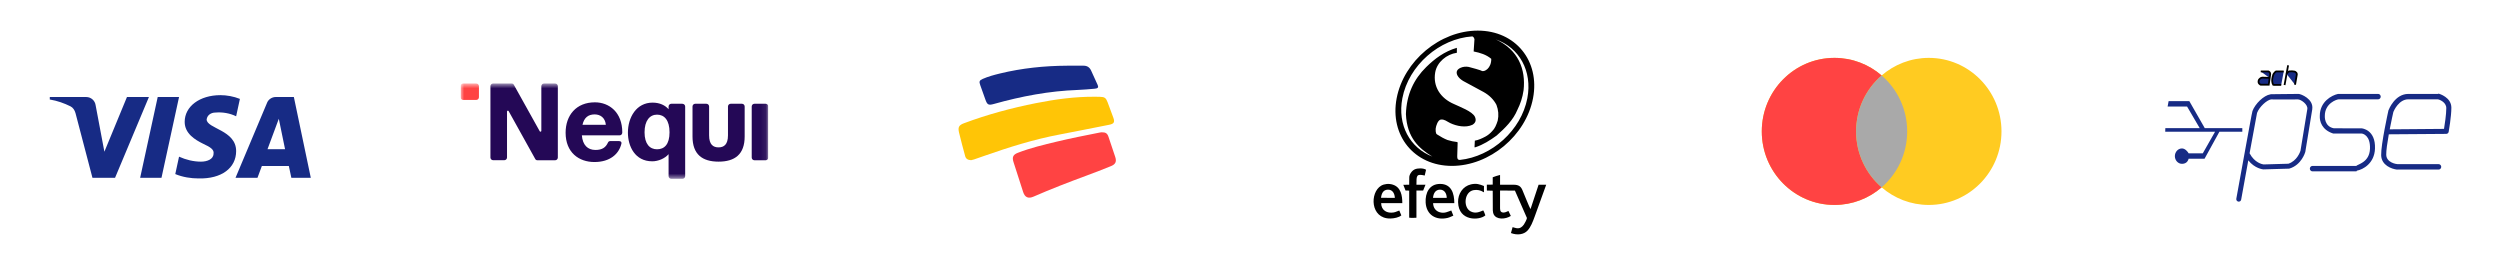
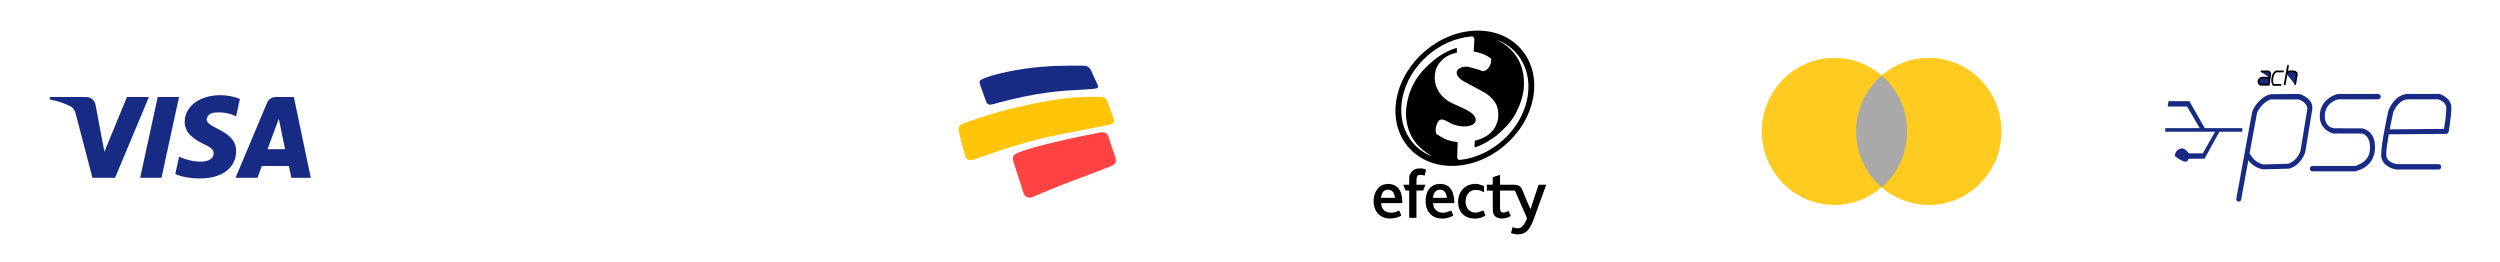
<svg xmlns="http://www.w3.org/2000/svg" width="439" height="46" viewBox="0 0 439 46" fill="none">
  <path fill-rule="evenodd" clip-rule="evenodd" d="M20.202 31.223H16.235L13.261 19.875C13.12 19.353 12.82 18.891 12.379 18.674C11.279 18.127 10.066 17.692 8.743 17.473V17.036H15.133C16.015 17.036 16.676 17.692 16.787 18.455L18.33 26.64L22.294 17.036H26.151L20.202 31.223ZM28.356 31.223H24.61L27.694 17.036H31.44L28.356 31.223ZM36.287 20.966C36.397 20.202 37.058 19.765 37.83 19.765C39.042 19.656 40.363 19.875 41.466 20.42L42.127 17.365C41.025 16.928 39.812 16.709 38.712 16.709C35.076 16.709 32.43 18.674 32.43 21.401C32.43 23.476 34.304 24.565 35.627 25.222C37.058 25.876 37.609 26.313 37.499 26.967C37.499 27.949 36.397 28.386 35.296 28.386C33.974 28.386 32.651 28.059 31.44 27.512L30.779 30.568C32.102 31.113 33.533 31.332 34.855 31.332C38.932 31.44 41.466 29.477 41.466 26.53C41.466 22.82 36.287 22.602 36.287 20.966ZM54.576 31.223L51.602 17.036H48.407C47.745 17.036 47.084 17.473 46.864 18.127L41.356 31.223H45.212L45.982 29.15H50.72L51.161 31.223H54.576ZM48.958 20.857L50.058 26.203H46.974L48.958 20.857Z" fill="#172B85" />
  <g clip-path="url(#clip0_192_3103)">
    <mask id="mask0_192_3103" style="mask-type:luminance" maskUnits="userSpaceOnUse" x="80" y="14" width="55" height="18">
-       <path d="M134.924 14.659H80.871V31.418H134.924V14.659Z" fill="white" />
-     </mask>
+       </mask>
    <g mask="url(#mask0_192_3103)">
      <path d="M83.625 14.659H81.348C81.084 14.659 80.871 14.873 80.871 15.137V17.072C80.871 17.336 81.084 17.55 81.348 17.55H83.625C83.888 17.55 84.102 17.336 84.102 17.072V15.137C84.102 14.873 83.888 14.659 83.625 14.659Z" fill="#FF4343" />
      <path d="M97.495 14.659H95.537C95.269 14.659 95.059 14.877 95.059 15.137V22.971C95.059 23.131 94.85 23.189 94.775 23.047L90.221 14.868C90.145 14.734 90.011 14.659 89.852 14.659H86.596C86.328 14.659 86.119 14.877 86.119 15.137V27.656C86.119 27.924 86.337 28.133 86.596 28.133H88.555C88.823 28.133 89.032 27.915 89.032 27.656V19.586C89.032 19.427 89.241 19.368 89.317 19.511L93.996 27.932C94.072 28.066 94.206 28.142 94.365 28.142H97.479C97.746 28.142 97.956 27.924 97.956 27.664V15.137C97.956 14.868 97.738 14.659 97.479 14.659H97.495Z" fill="#240856" />
      <path d="M109.274 23.248C109.274 19.721 106.98 17.969 104.461 17.969C101.187 17.969 99.321 20.24 99.321 23.307C99.321 26.793 101.665 28.452 104.385 28.452C107.106 28.452 108.696 27.044 109.123 25.218C109.182 24.983 109.048 24.773 108.696 24.773H107.156C106.98 24.773 106.83 24.866 106.754 25.042C106.369 25.888 105.75 26.332 104.561 26.332C103.213 26.332 102.309 25.486 102.175 23.768H108.797C109.082 23.768 109.274 23.558 109.274 23.248ZM102.284 21.916C102.569 20.651 103.305 20.089 104.419 20.089C105.415 20.089 106.269 20.667 106.386 21.916H102.284Z" fill="#240856" />
      <path d="M134.445 18.22H132.478C132.214 18.22 132.001 18.434 132.001 18.698V27.664C132.001 27.928 132.214 28.142 132.478 28.142H134.445C134.709 28.142 134.922 27.928 134.922 27.664V18.698C134.922 18.434 134.709 18.22 134.445 18.22Z" fill="#240856" />
      <path d="M119.839 18.221H117.88C117.612 18.221 117.403 18.439 117.403 18.698V19.184C116.817 18.497 115.854 18.02 114.59 18.02C111.761 18.02 110.262 20.584 110.262 23.299C110.262 25.67 111.493 28.326 114.532 28.326C115.62 28.326 116.775 27.807 117.403 27.07V30.924C117.403 31.192 117.62 31.402 117.88 31.402H119.839C120.107 31.402 120.316 31.184 120.316 30.924V18.707C120.316 18.439 120.098 18.229 119.839 18.229V18.221ZM115.377 26.215C114.088 26.215 113.184 25.268 113.184 23.232C113.184 21.195 114.088 20.131 115.377 20.131C116.666 20.131 117.57 21.112 117.57 23.232C117.57 25.352 116.666 26.215 115.377 26.215Z" fill="#240856" />
-       <path d="M130.269 18.22H128.31C128.042 18.22 127.833 18.438 127.833 18.698V23.768C127.833 25.402 127.105 25.879 126.176 25.879C125.246 25.879 124.518 25.402 124.518 23.768V18.698C124.518 18.43 124.301 18.22 124.041 18.22H122.082C121.814 18.22 121.605 18.438 121.605 18.698V23.977C121.605 27.119 123.338 28.385 126.184 28.385C129.03 28.385 130.763 27.111 130.763 23.977V18.698C130.763 18.43 130.545 18.22 130.286 18.22H130.269Z" fill="#240856" />
    </g>
  </g>
  <g clip-path="url(#clip1_192_3103)">
    <path d="M170.53 28.129C169.981 28.104 169.615 27.906 169.484 27.419C169.114 26.039 168.733 24.66 168.405 23.27C168.183 22.327 168.39 21.972 169.282 21.638C173.393 20.099 177.618 18.965 181.919 18.11C185.354 17.427 188.814 16.957 192.326 16.987C192.598 16.99 192.87 16.995 193.142 17C193.971 17.018 194.205 17.18 194.502 17.971C194.839 18.868 195.169 19.769 195.501 20.668C195.79 21.455 195.615 21.744 194.771 21.91C191.876 22.478 188.986 23.069 186.088 23.616C181.575 24.467 177.212 25.839 172.889 27.354C172.274 27.57 171.66 27.788 171.043 27.996C170.857 28.059 170.661 28.096 170.53 28.129Z" fill="#FFC506" />
    <path d="M193.442 23.229C194.156 23.219 194.447 23.418 194.649 24.019C195.048 25.201 195.446 26.383 195.838 27.567C196.1 28.358 195.902 28.84 195.102 29.165C193.662 29.75 192.212 30.312 190.754 30.851C187.634 32.003 184.53 33.197 181.482 34.531C180.571 34.929 179.975 34.666 179.666 33.723C179.091 31.971 178.533 30.214 177.971 28.458C177.696 27.595 177.895 27.157 178.726 26.834C180.94 25.975 183.245 25.426 185.548 24.875C188.064 24.273 190.602 23.77 193.139 23.27C193.263 23.246 193.39 23.236 193.442 23.229Z" fill="#FF4343" />
    <path d="M187.356 11.537C188.335 11.537 189.315 11.537 190.294 11.537C190.902 11.537 191.334 11.827 191.587 12.365C191.988 13.216 192.377 14.073 192.756 14.934C192.934 15.341 192.79 15.53 192.259 15.575C191.266 15.66 190.272 15.757 189.276 15.792C184.25 15.972 179.352 16.903 174.522 18.257C173.567 18.525 173.363 18.402 173.032 17.477C172.728 16.626 172.427 15.773 172.121 14.922C171.905 14.323 171.981 14.114 172.563 13.857C173.544 13.424 174.579 13.15 175.616 12.899C179.473 11.965 183.395 11.559 187.356 11.537Z" fill="#172B85" />
  </g>
  <path fill-rule="evenodd" clip-rule="evenodd" d="M262.123 33.489L262.138 36.947C262.166 37.278 262.209 37.465 262.274 37.602C262.741 38.623 264.359 38.529 265.301 37.918L264.884 37.048C264.575 37.164 264.208 37.422 263.769 37.285C263.38 37.171 263.409 36.711 263.409 36.257V33.46L266.02 33.467L268.119 38.256C268.162 38.465 267.695 39.292 267.595 39.428C266.869 40.449 266.193 40.018 265.61 39.888L265.322 40.924C266.43 41.348 267.588 41.19 268.235 40.485C268.81 39.859 269.141 38.982 269.501 38.004L271.514 32.439H270.177L268.76 36.717C268.617 36.559 267.524 33.819 267.322 33.352C267.049 32.719 266.654 32.446 265.812 32.439C265.021 32.432 264.223 32.439 263.41 32.439V30.721C263.13 30.785 262.331 31.023 262.122 31.131V32.418L261.087 32.432L261.095 33.461L262.122 33.49L262.123 33.489ZM259.498 5.376C266.107 5.376 270.45 10.689 269.199 17.253C267.947 23.818 261.569 29.132 254.961 29.132C248.352 29.132 244.002 23.818 245.253 17.253C246.511 10.689 252.883 5.376 259.498 5.376ZM262.655 6.915C266.747 8.345 269.12 12.436 268.2 17.254C267.128 22.87 261.966 27.493 256.356 28.083C255.911 28.068 255.903 27.817 255.889 27.443C255.911 26.666 255.939 25.882 255.961 25.106C255.968 24.991 255.925 24.955 255.875 24.941C255.299 24.883 254.731 24.753 254.171 24.581C253.567 24.344 252.956 23.999 252.344 23.603C252.064 23.467 252.1 22.82 252.107 22.568C252.157 22.108 252.496 21.036 253.042 20.986C253.696 20.95 254.005 21.295 254.653 21.612C255.789 22.151 257.378 22.468 258.557 21.914C259.125 21.568 259.262 21.101 258.996 20.512C258.536 19.549 256.328 18.757 255.329 18.276C252.934 17.254 251.597 15.184 252.02 12.717C252.336 10.898 254.041 9.518 255.825 9.266V8.396C253.624 9.036 251.949 10.302 250.445 11.775C248.266 13.903 246.987 16.593 246.879 20.03C247.051 24.237 249.237 26.099 251.524 27.494C247.598 25.976 245.355 21.964 246.254 17.255C247.354 11.489 252.762 6.772 258.55 6.391C258.78 6.528 258.794 6.549 258.917 6.858C258.867 7.584 258.823 8.31 258.773 9.037C259.916 9.267 260.995 9.59 261.865 10.331C261.894 11.999 260.642 12.697 260.168 12.445C260.189 12.366 258.284 11.841 257.888 11.748C257.407 11.669 256.932 11.697 256.457 11.913C255.896 12.179 255.63 12.575 255.896 13.193C256.126 13.653 256.508 13.955 256.924 14.215C258.126 14.862 259.326 15.516 260.527 16.163C261.562 16.746 262.303 17.501 262.778 18.414C263.122 19.32 263.202 20.24 263.001 21.175C262.763 21.937 262.476 22.598 262.037 23.015C261.67 23.433 261.268 23.756 260.837 23.986C260.225 24.309 259.614 24.597 258.981 24.698C258.96 25.086 258.946 25.467 258.924 25.855C258.974 25.884 259.024 25.869 259.083 25.855C260.442 25.416 261.635 24.648 262.801 23.806C264.311 22.476 265.72 21.081 266.461 19.276C266.964 18.27 267.353 17.155 267.54 15.847C267.95 12.18 266.612 8.728 262.657 6.916L262.655 6.915ZM247.453 32.44L247.468 31.16C247.453 30.707 247.863 30.002 248.424 29.743C248.941 29.506 249.927 29.492 250.416 29.808L250.179 30.822C248.719 30.499 248.726 30.772 248.726 32.44H250.316L249.906 33.454L248.726 33.461V38.235C248.489 38.264 247.662 38.278 247.453 38.221V33.468L246.813 33.454L246.418 32.448L247.453 32.441V32.44ZM256.04 35.496C256.118 38.911 259.829 38.724 260.829 37.818C260.793 37.675 260.541 37.035 260.454 36.948C259.771 37.228 259.103 37.545 258.275 37.135C256.988 36.502 257.082 34.108 258.384 33.511C258.887 33.281 259.584 33.303 260.109 33.526C260.296 33.612 260.432 33.706 260.583 33.77V32.663C259.821 32.361 259.267 32.159 258.304 32.375C256.852 32.713 256.01 34.043 256.039 35.496H256.04ZM242.506 34.733C242.599 33.957 242.894 33.317 243.721 33.302C244.519 33.288 244.9 33.949 244.936 34.748L242.505 34.733H242.506ZM246.073 37.818L245.714 36.969C245.375 37.063 245.168 37.228 244.729 37.307C243.585 37.501 242.55 36.969 242.528 35.668H246.246C246.246 34.366 246.015 32.871 244.562 32.418C243.894 32.202 243.074 32.282 242.52 32.612C240.507 33.82 240.608 38.414 244.138 38.371C244.814 38.364 245.677 38.177 246.072 37.817L246.073 37.818ZM251.638 34.748C251.703 33.964 252.063 33.309 252.868 33.302C253.644 33.302 254.04 33.978 254.047 34.748H251.637H251.638ZM250.344 35.582C250.481 37.732 252.149 38.745 254.199 38.264C254.652 38.156 254.868 37.984 255.205 37.868L254.845 36.962C254.328 37.121 253.659 37.566 252.724 37.242C252.106 37.02 251.674 36.481 251.653 35.675L255.378 35.668C255.378 33.971 254.868 32.31 252.911 32.296C250.999 32.274 250.243 33.885 250.344 35.581V35.582Z" fill="black" />
  <path d="M322.134 10.162C315.084 10.162 309.369 15.944 309.369 23.076C309.37 30.207 315.084 35.989 322.134 35.989C325.295 35.989 328.186 34.824 330.415 32.899C332.645 34.824 335.534 35.989 338.695 35.989C345.745 35.989 351.46 30.208 351.46 23.076C351.46 15.944 345.745 10.162 338.695 10.162C335.534 10.162 332.644 11.326 330.414 13.251C328.185 11.326 325.295 10.162 322.134 10.162Z" fill="#FFCB21" />
-   <path d="M322.134 10.162C315.084 10.162 309.369 15.944 309.369 23.076C309.369 30.208 315.084 35.989 322.134 35.989C325.295 35.989 328.185 34.825 330.415 32.9C327.671 30.532 325.929 27.011 325.929 23.076C325.929 19.141 327.671 15.619 330.415 13.251C328.185 11.326 325.295 10.162 322.134 10.162Z" fill="#FF4343" />
  <path d="M330.415 13.251C327.672 15.62 325.93 19.14 325.93 23.075C325.93 27.01 327.672 30.53 330.415 32.898C333.158 30.53 334.9 27.009 334.9 23.075C334.899 19.141 333.158 15.62 330.415 13.251Z" fill="#A9A9A9" style="mix-blend-mode:color-burn" />
  <path d="M417.614 16.492H410.641C410.61 16.492 410.579 16.487 410.548 16.494C409.439 16.734 407.347 17.868 407.358 20.345C407.301 21.298 407.718 22.816 409.711 23.448C409.717 23.448 414.682 23.448 414.682 23.448C414.902 23.448 416.259 23.758 416.169 26.126C416.078 28.513 414.043 28.823 413.75 29.14H406.048C405.805 29.14 405.608 29.371 405.608 29.614C405.608 29.857 405.805 30.088 406.048 30.088H413.793C413.818 30.088 413.842 29.972 413.867 29.968C414.924 29.787 416.949 28.703 417.048 26.108C417.176 22.753 414.749 22.541 414.724 22.54C414.728 22.538 409.818 22.525 409.818 22.525C408.142 22.218 408.232 20.439 408.237 20.361C408.238 20.351 408.238 20.379 408.238 20.368C408.22 18.121 410.356 17.44 410.693 17.44H417.615C417.858 17.44 418.055 17.209 418.055 16.966C418.054 16.723 417.857 16.492 417.614 16.492Z" fill="#172B85" />
  <path d="M428.232 16.442C428.192 16.431 428.15 16.492 428.108 16.492H422.898C420.539 16.492 419.474 19.223 419.43 19.342C419.423 19.361 419.418 19.347 419.413 19.367C419.359 19.612 418.089 25.355 418.132 27.251C418.172 29.035 419.989 29.684 420.944 29.786C420.96 29.788 420.976 29.772 420.992 29.772H428.235C428.481 29.772 428.681 29.544 428.681 29.298C428.681 29.052 428.482 28.824 428.235 28.824H421.019C420.792 28.824 419.055 28.559 419.024 27.178C419.007 26.437 419.218 25.018 419.472 23.585L429.553 23.51C429.768 23.509 429.951 23.358 429.988 23.145C430.008 23.035 430.46 20.457 430.46 18.911C430.46 17.072 428.323 16.469 428.232 16.442ZM429.17 22.631L419.635 22.71C419.928 21.157 420.226 19.883 420.276 19.655C420.378 19.4 421.253 17.44 422.898 17.44H428.038C428.316 17.44 429.569 17.932 429.569 18.975C429.569 20.114 429.295 21.854 429.17 22.631Z" fill="#172B85" />
  <path d="M406.032 19.162C406.293 17.383 404.046 16.492 403.626 16.492C403.625 16.492 403.624 16.492 403.624 16.492C401.81 16.492 399.061 16.555 398.774 16.545C398.736 16.541 398.696 16.566 398.656 16.572C397.532 16.751 396.006 18.198 395.516 19.537L395.524 19.546C395.475 19.695 395.432 19.925 395.366 20.271C395.287 20.69 395.176 21.289 395.044 22.006C394.779 23.438 394.43 25.349 394.083 27.259C393.387 31.078 392.696 34.897 392.696 34.897C392.654 35.133 392.81 35.359 393.046 35.401C393.072 35.406 393.098 35.409 393.123 35.409C393.329 35.409 393.512 35.262 393.549 35.052C393.841 33.438 394.32 30.794 394.8 28.157C395.932 29.585 397.34 29.735 397.41 29.741C397.428 29.743 397.445 29.745 397.463 29.743L401.919 29.616C401.957 29.615 401.994 29.609 402.031 29.598C404.144 28.964 404.78 26.782 404.806 26.69C404.81 26.674 404.814 26.659 404.817 26.642L406.026 19.234C406.029 19.218 406.03 19.178 406.032 19.162ZM405.167 19.145L403.966 26.474C403.903 26.67 403.351 28.263 401.835 28.75L397.472 28.875C397.271 28.847 395.909 28.597 395.027 26.916C395.669 23.39 396.259 20.176 396.336 19.834C396.74 18.748 398.048 17.581 398.782 17.455C398.948 17.465 399.176 17.465 399.49 17.466C399.95 17.467 400.563 17.466 401.177 17.465C402.193 17.463 403.208 17.46 403.526 17.459C404.04 17.455 405.292 18.329 405.167 19.145Z" fill="#172B85" />
-   <path d="M386.808 26.927H384.321C384.16 26.61 383.698 26.066 383.146 26.066C382.461 26.066 381.906 26.687 381.906 27.418C381.906 28.149 382.461 28.767 383.146 28.767C383.698 28.767 384.16 28.507 384.321 27.875H386.357H387.058H387.118L389.727 23.132H393.75V22.499H387.154L384.443 17.756H384.254H383.556H380.81C380.746 18.071 380.687 18.387 380.633 18.705H384.049L386.268 22.499H380.233C380.224 22.71 380.217 22.92 380.213 23.132H388.966L386.808 26.927Z" fill="#172B85" />
+   <path d="M386.808 26.927H384.321C384.16 26.61 383.698 26.066 383.146 26.066C382.461 26.066 381.906 26.687 381.906 27.418C383.698 28.767 384.16 28.507 384.321 27.875H386.357H387.058H387.118L389.727 23.132H393.75V22.499H387.154L384.443 17.756H384.254H383.556H380.81C380.746 18.071 380.687 18.387 380.633 18.705H384.049L386.268 22.499H380.233C380.224 22.71 380.217 22.92 380.213 23.132H388.966L386.808 26.927Z" fill="#172B85" />
  <path d="M396.987 12.539H398.317C398.317 12.539 398.706 12.654 398.638 13.112L398.385 14.878H396.986C396.986 14.878 396.367 14.649 396.688 13.984C396.688 13.984 396.981 13.628 397.239 13.628L398.52 13.671" fill="#172B85" />
  <path d="M396.987 12.539H398.317C398.317 12.539 398.706 12.654 398.638 13.112L398.385 14.878H396.986C396.986 14.878 396.367 14.649 396.688 13.984C396.688 13.984 396.981 13.628 397.239 13.628L398.52 13.671" stroke="black" stroke-width="0.316" stroke-miterlimit="10" />
-   <path d="M401.022 12.539H399.692C399.692 12.539 399.233 12.768 399.118 13.365C399.118 13.365 398.809 14.236 399.176 14.878L399.331 14.912H400.58" fill="#172B85" />
  <path d="M401.022 12.539H399.692C399.692 12.539 399.233 12.768 399.118 13.365C399.118 13.365 398.809 14.236 399.176 14.878L399.331 14.912H400.58" stroke="black" stroke-width="0.316" stroke-miterlimit="10" />
  <path d="M401.792 11.467L401.598 12.539L401.167 14.935" fill="#172B85" />
  <path d="M401.792 11.467L401.598 12.539L401.167 14.935" stroke="black" stroke-width="0.316" stroke-miterlimit="10" />
  <path d="M401.518 12.986C401.518 12.986 401.677 12.671 401.952 12.539C401.952 12.539 402.955 12.442 403.133 12.694C403.133 12.694 403.333 12.791 403.322 13.078L403.012 14.878" fill="#172B85" />
  <path d="M401.518 12.986C401.518 12.986 401.677 12.671 401.952 12.539C401.952 12.539 402.955 12.442 403.133 12.694C403.133 12.694 403.333 12.791 403.322 13.078L403.012 14.878" stroke="black" stroke-width="0.316" stroke-miterlimit="10" />
  <defs>
    <clipPath id="clip0_192_3103">
      <rect width="54.053" height="17.151" fill="white" transform="translate(80.871 14.512)" />
    </clipPath>
    <clipPath id="clip1_192_3103">
      <rect width="27.677" height="23.243" fill="white" transform="translate(168.268 11.467)" />
    </clipPath>
  </defs>
</svg>